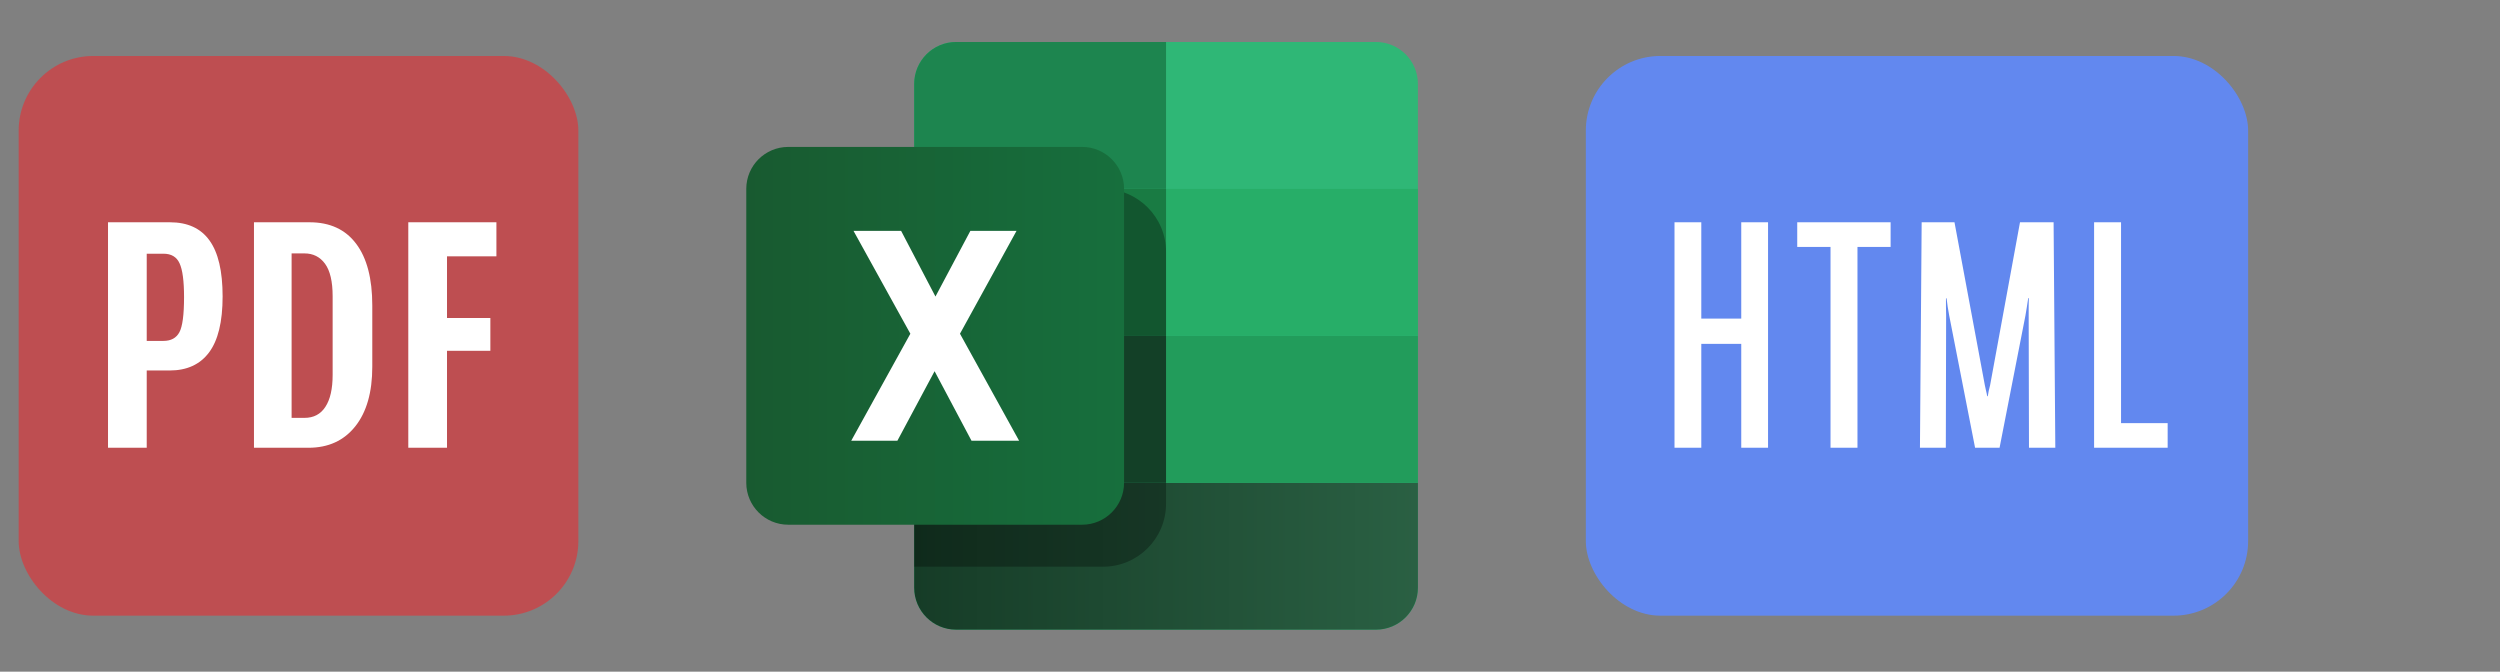
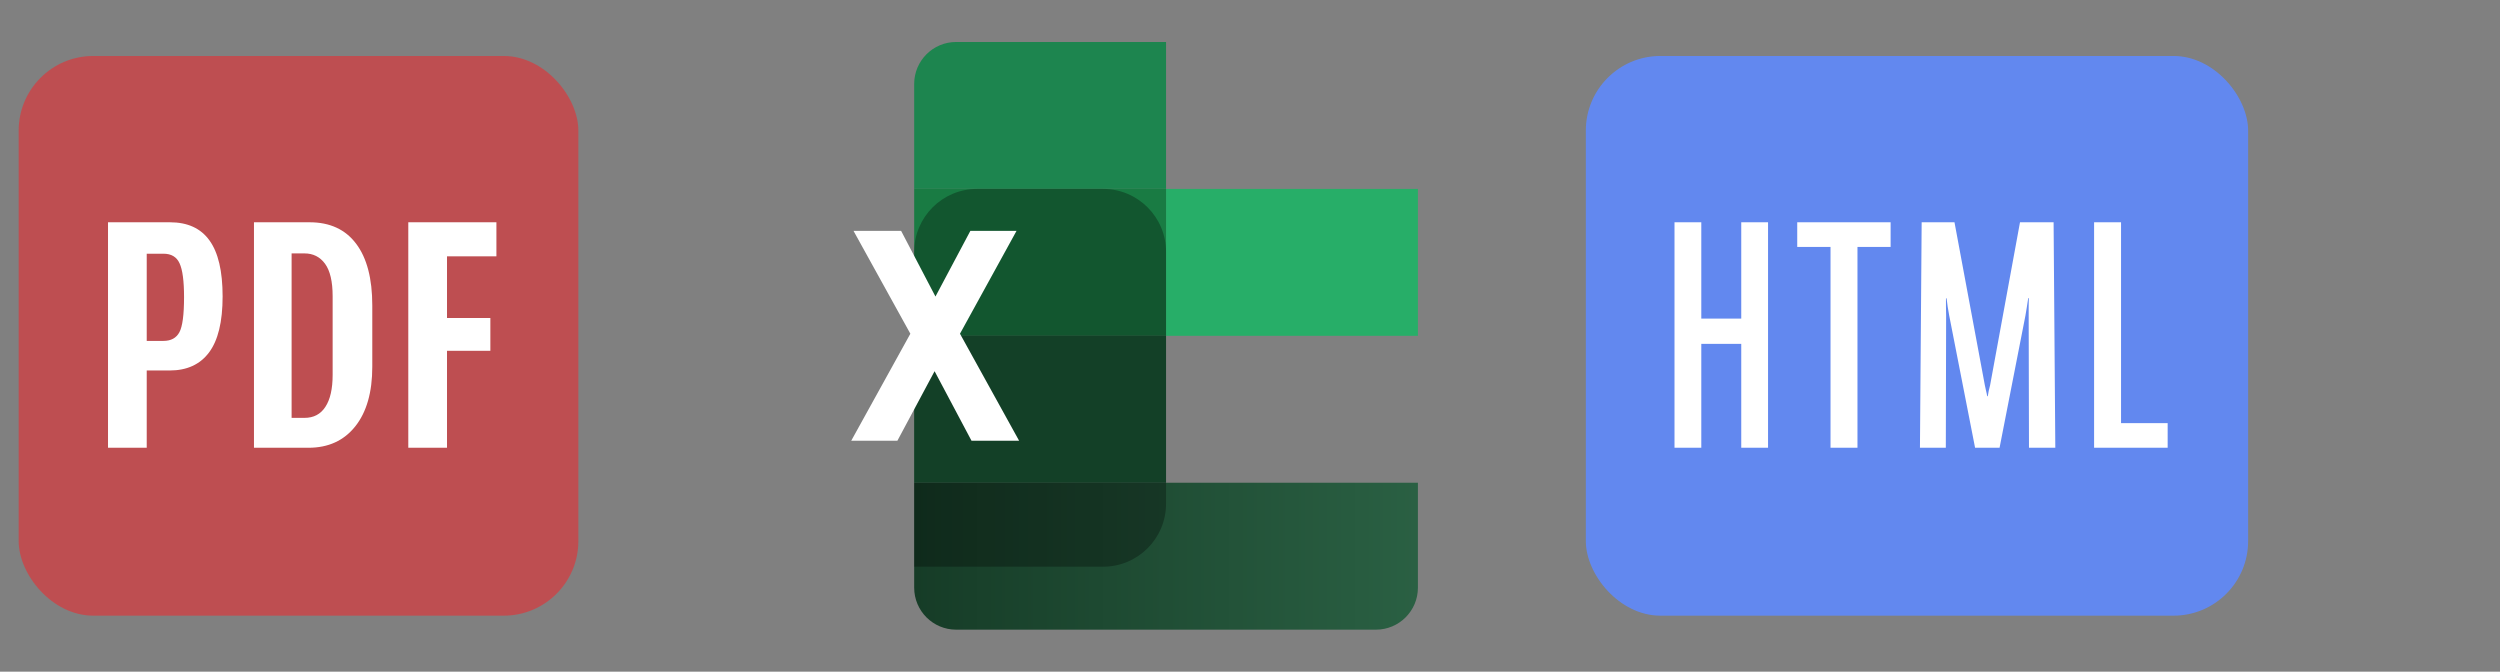
<svg xmlns="http://www.w3.org/2000/svg" width="268" height="72" viewBox="0 0 268 72" fill="none">
  <rect x="0" y="0" width="268" height="72" fill="#808080" stroke="none" />
  <rect x="2" y="6" width="60" height="60" rx="8" fill="#BE4E51" />
  <path d="M11.579 48V23.828H18.22C20.112 23.828 21.523 24.476 22.453 25.77C23.394 27.065 23.864 29.069 23.864 31.78C23.864 34.492 23.377 36.495 22.403 37.79C21.44 39.074 20.035 39.716 18.186 39.716H15.729V48H11.579ZM15.729 36.545H17.523C18.33 36.545 18.9 36.235 19.232 35.615C19.564 34.995 19.73 33.745 19.73 31.863C19.73 30.126 19.57 28.914 19.249 28.227C18.939 27.541 18.364 27.198 17.523 27.198H15.729V36.545ZM27.226 48V23.828H33.185C35.366 23.828 37.032 24.597 38.183 26.136C39.334 27.663 39.909 29.866 39.909 32.743V39.317C39.909 42.051 39.3 44.182 38.083 45.709C36.866 47.236 35.194 48 33.069 48H27.226ZM31.26 44.796H32.638C33.623 44.796 34.37 44.403 34.879 43.617C35.399 42.831 35.659 41.686 35.659 40.181V31.764C35.659 30.181 35.388 29.019 34.846 28.277C34.303 27.536 33.567 27.165 32.638 27.165H31.26V44.796ZM43.769 48V23.828H53.215V27.48H47.919V34.088H52.567V37.607H47.919V48H43.769Z" fill="white" />
-   <path d="M147.5 4.5H102.5C100.015 4.5 98 6.515 98 9V63C98 65.485 100.015 67.5 102.5 67.5H147.5C149.985 67.5 152 65.485 152 63V9C152 6.515 149.985 4.5 147.5 4.5Z" fill="#2FB776" />
  <path d="M98 51.75H152V63C152 65.485 149.985 67.5 147.5 67.5H102.5C100.015 67.5 98 65.485 98 63V51.75Z" fill="url(#paint0_linear_663_5132)" />
-   <path d="M152 36H125V51.75H152V36Z" fill="#229C5B" />
  <path d="M152 20.25H125V36H152V20.25Z" fill="#27AE68" />
  <path d="M98 9C98 6.515 100.015 4.5 102.5 4.5H125V20.25H98V9Z" fill="#1D854F" />
  <path d="M125 20.25H98V36H125V20.25Z" fill="#197B43" />
  <path d="M125 36H98V51.75H125V36Z" fill="#1B5B38" />
  <path d="M98 27C98 23.272 101.022 20.25 104.75 20.25H118.25C121.978 20.25 125 23.272 125 27V54C125 57.728 121.978 60.75 118.25 60.75H98V27Z" fill="black" fill-opacity="0.3" />
-   <path d="M116 15.75H84.5C82.015 15.75 80 17.765 80 20.25V51.75C80 54.235 82.015 56.25 84.5 56.25H116C118.485 56.25 120.5 54.235 120.5 51.75V20.25C120.5 17.765 118.485 15.75 116 15.75Z" fill="url(#paint1_linear_663_5132)" />
  <path d="M109.25 47.25L102.91 35.775L108.972 24.75H104.023L100.281 31.789L96.6 24.75H91.497L97.59 35.775L91.25 47.25H96.198L100.188 39.793L104.147 47.25H109.25Z" fill="white" />
  <rect x="170" y="6" width="71" height="60" rx="8" fill="#6288EF" />
  <path d="M179.507 48V23.828H182.379V34.154H186.662V23.828H189.534V48H186.662V36.86H182.379V48H179.507ZM192.663 26.468V23.828H202.674V26.468H199.121V48H196.232V26.468H192.663ZM205.819 48L206.002 23.828H209.521L212.775 41.293C212.82 41.481 212.864 41.686 212.908 41.907C212.964 42.117 213.002 42.306 213.024 42.472H213.091C213.113 42.306 213.146 42.117 213.19 41.907C213.246 41.686 213.296 41.481 213.34 41.293L216.544 23.828H220.146L220.329 48H217.507L217.474 33.839C217.474 33.64 217.474 33.341 217.474 32.942C217.474 32.533 217.479 32.206 217.49 31.963H217.424C217.391 32.217 217.341 32.544 217.274 32.942C217.219 33.33 217.169 33.629 217.125 33.839L214.353 48H211.729L208.957 33.839C208.913 33.617 208.857 33.297 208.791 32.876C208.725 32.444 208.686 32.145 208.675 31.98H208.608C208.608 32.134 208.608 32.433 208.608 32.876C208.619 33.308 208.625 33.629 208.625 33.839L208.592 48H205.819ZM224.487 48V23.828H227.376V45.36H232.373V48H224.487Z" fill="white" />
  <defs>
    <linearGradient id="paint0_linear_663_5132" x1="98" y1="59.625" x2="152" y2="59.625" gradientUnits="userSpaceOnUse">
      <stop stop-color="#163C27" />
      <stop offset="1" stop-color="#2A6043" />
    </linearGradient>
    <linearGradient id="paint1_linear_663_5132" x1="80" y1="36" x2="120.5" y2="36" gradientUnits="userSpaceOnUse">
      <stop stop-color="#185A30" />
      <stop offset="1" stop-color="#176F3D" />
    </linearGradient>
  </defs>
</svg>